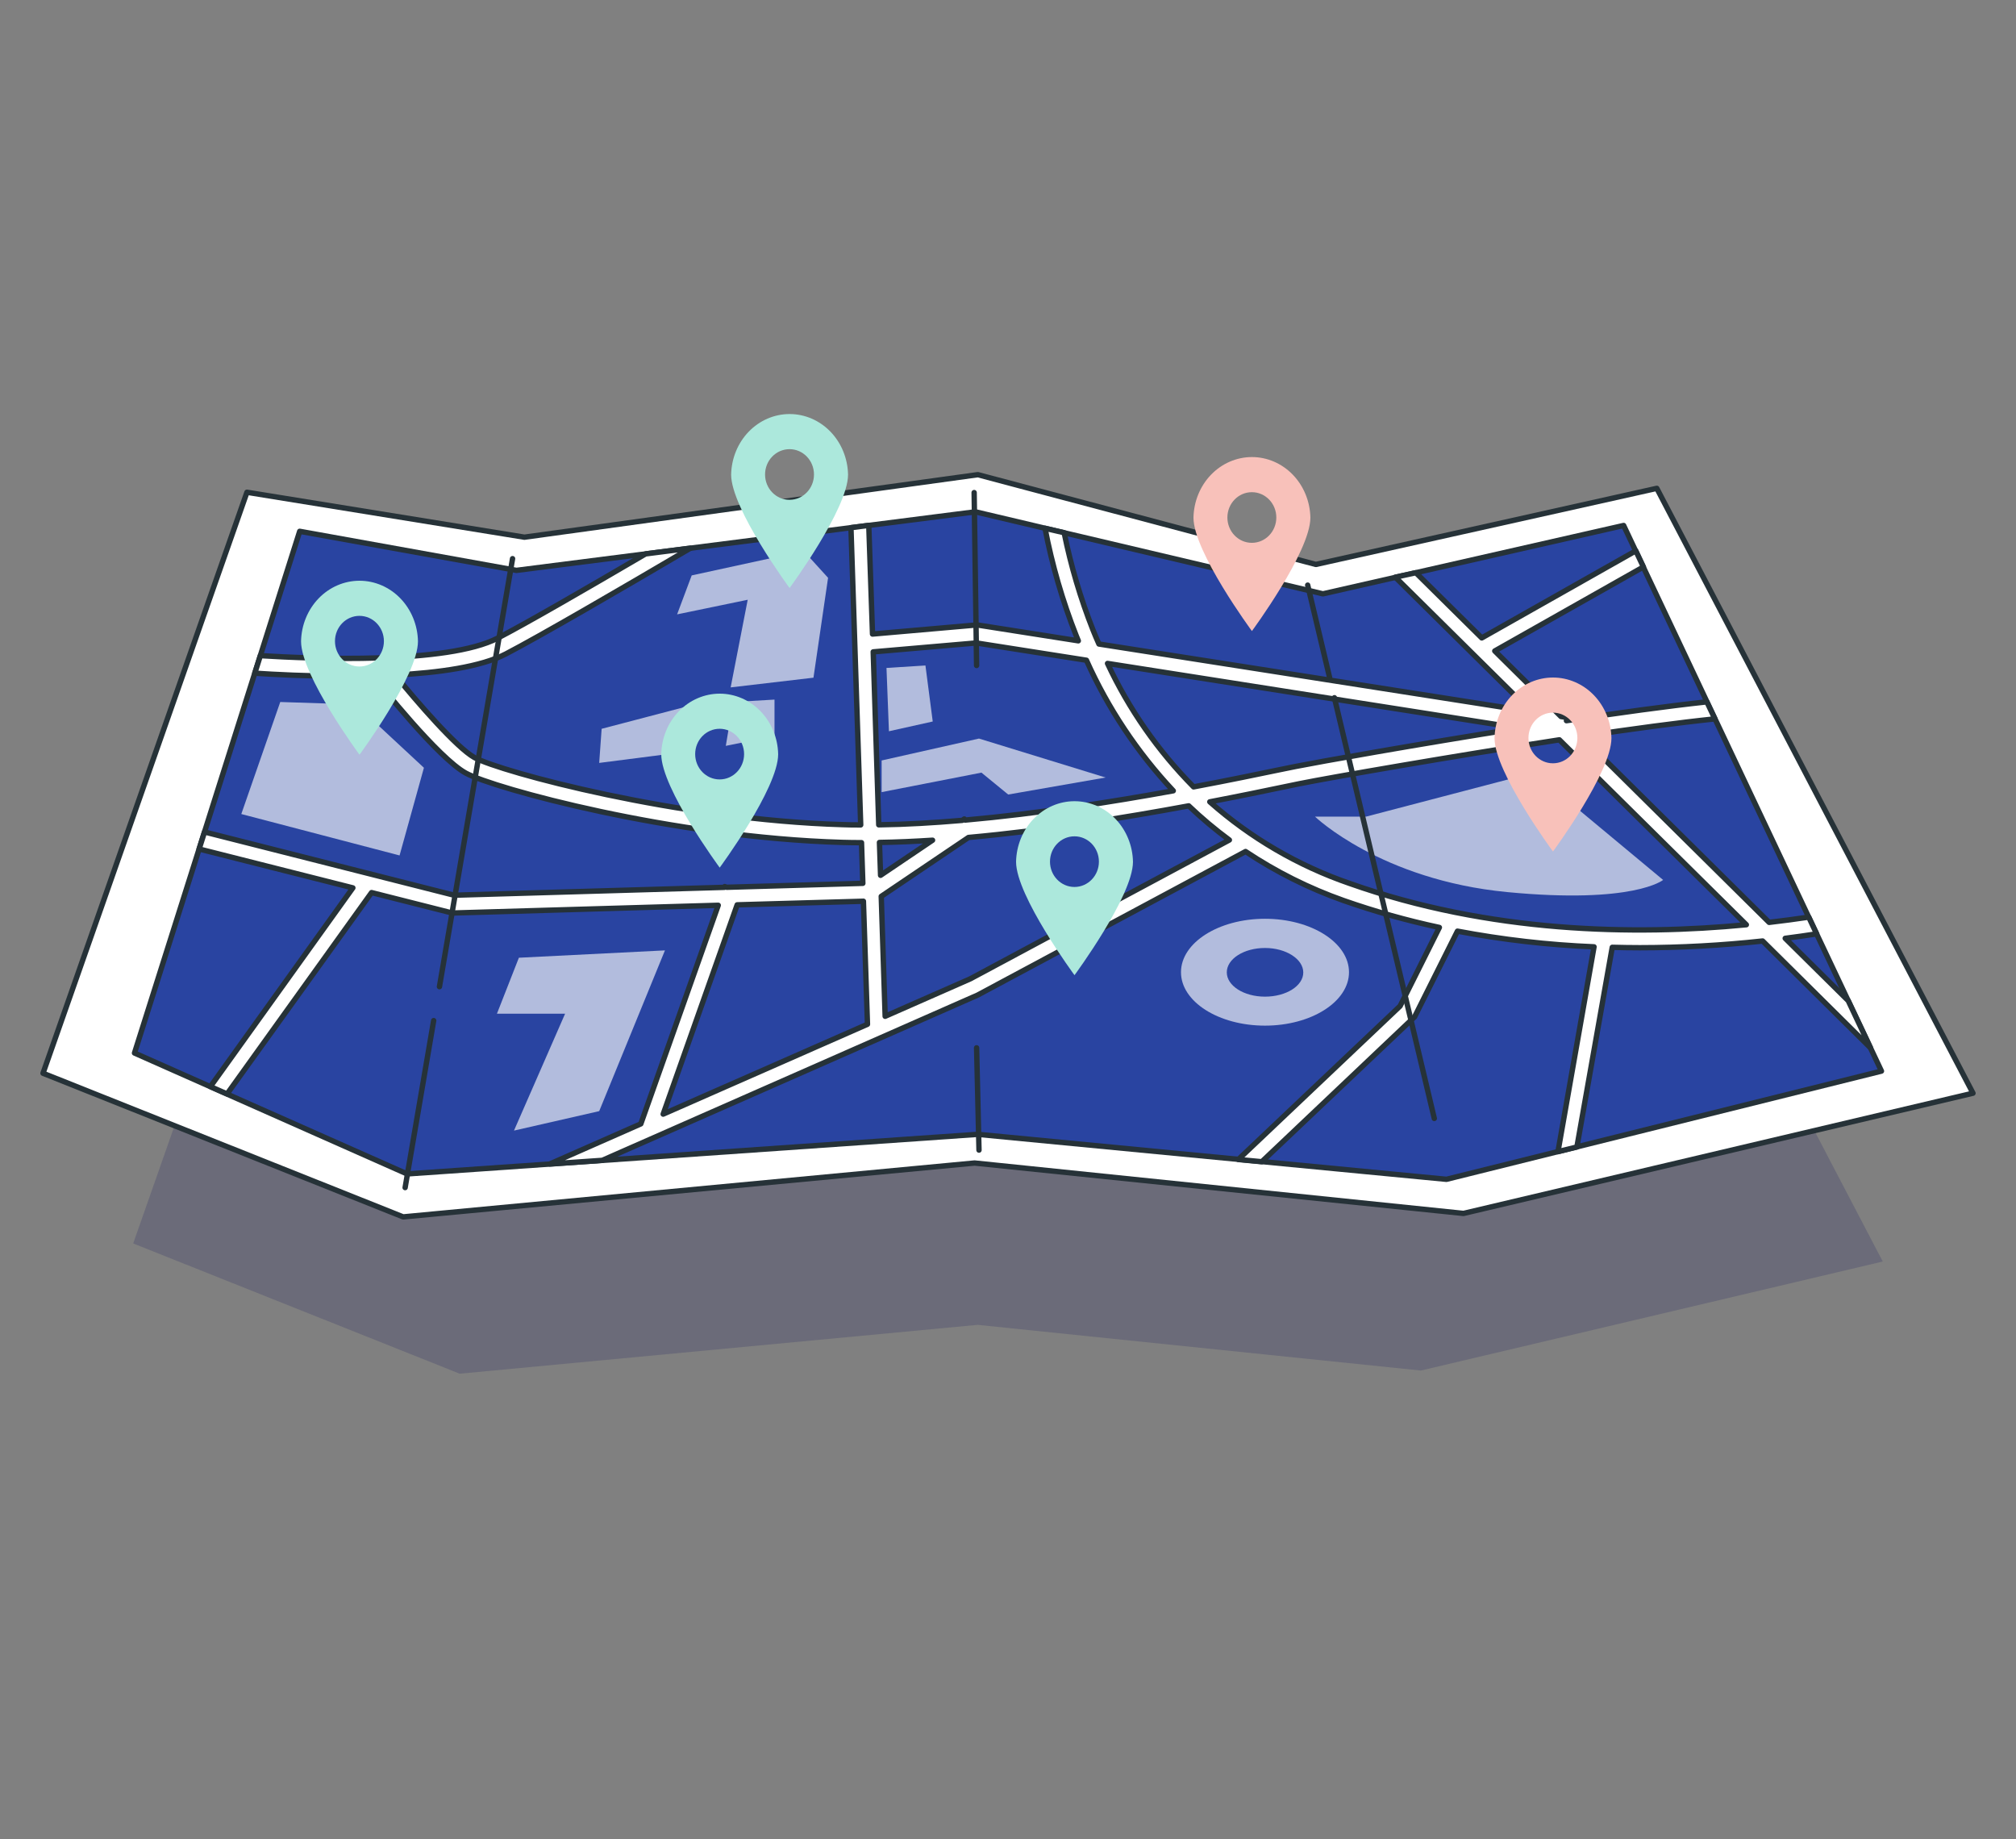
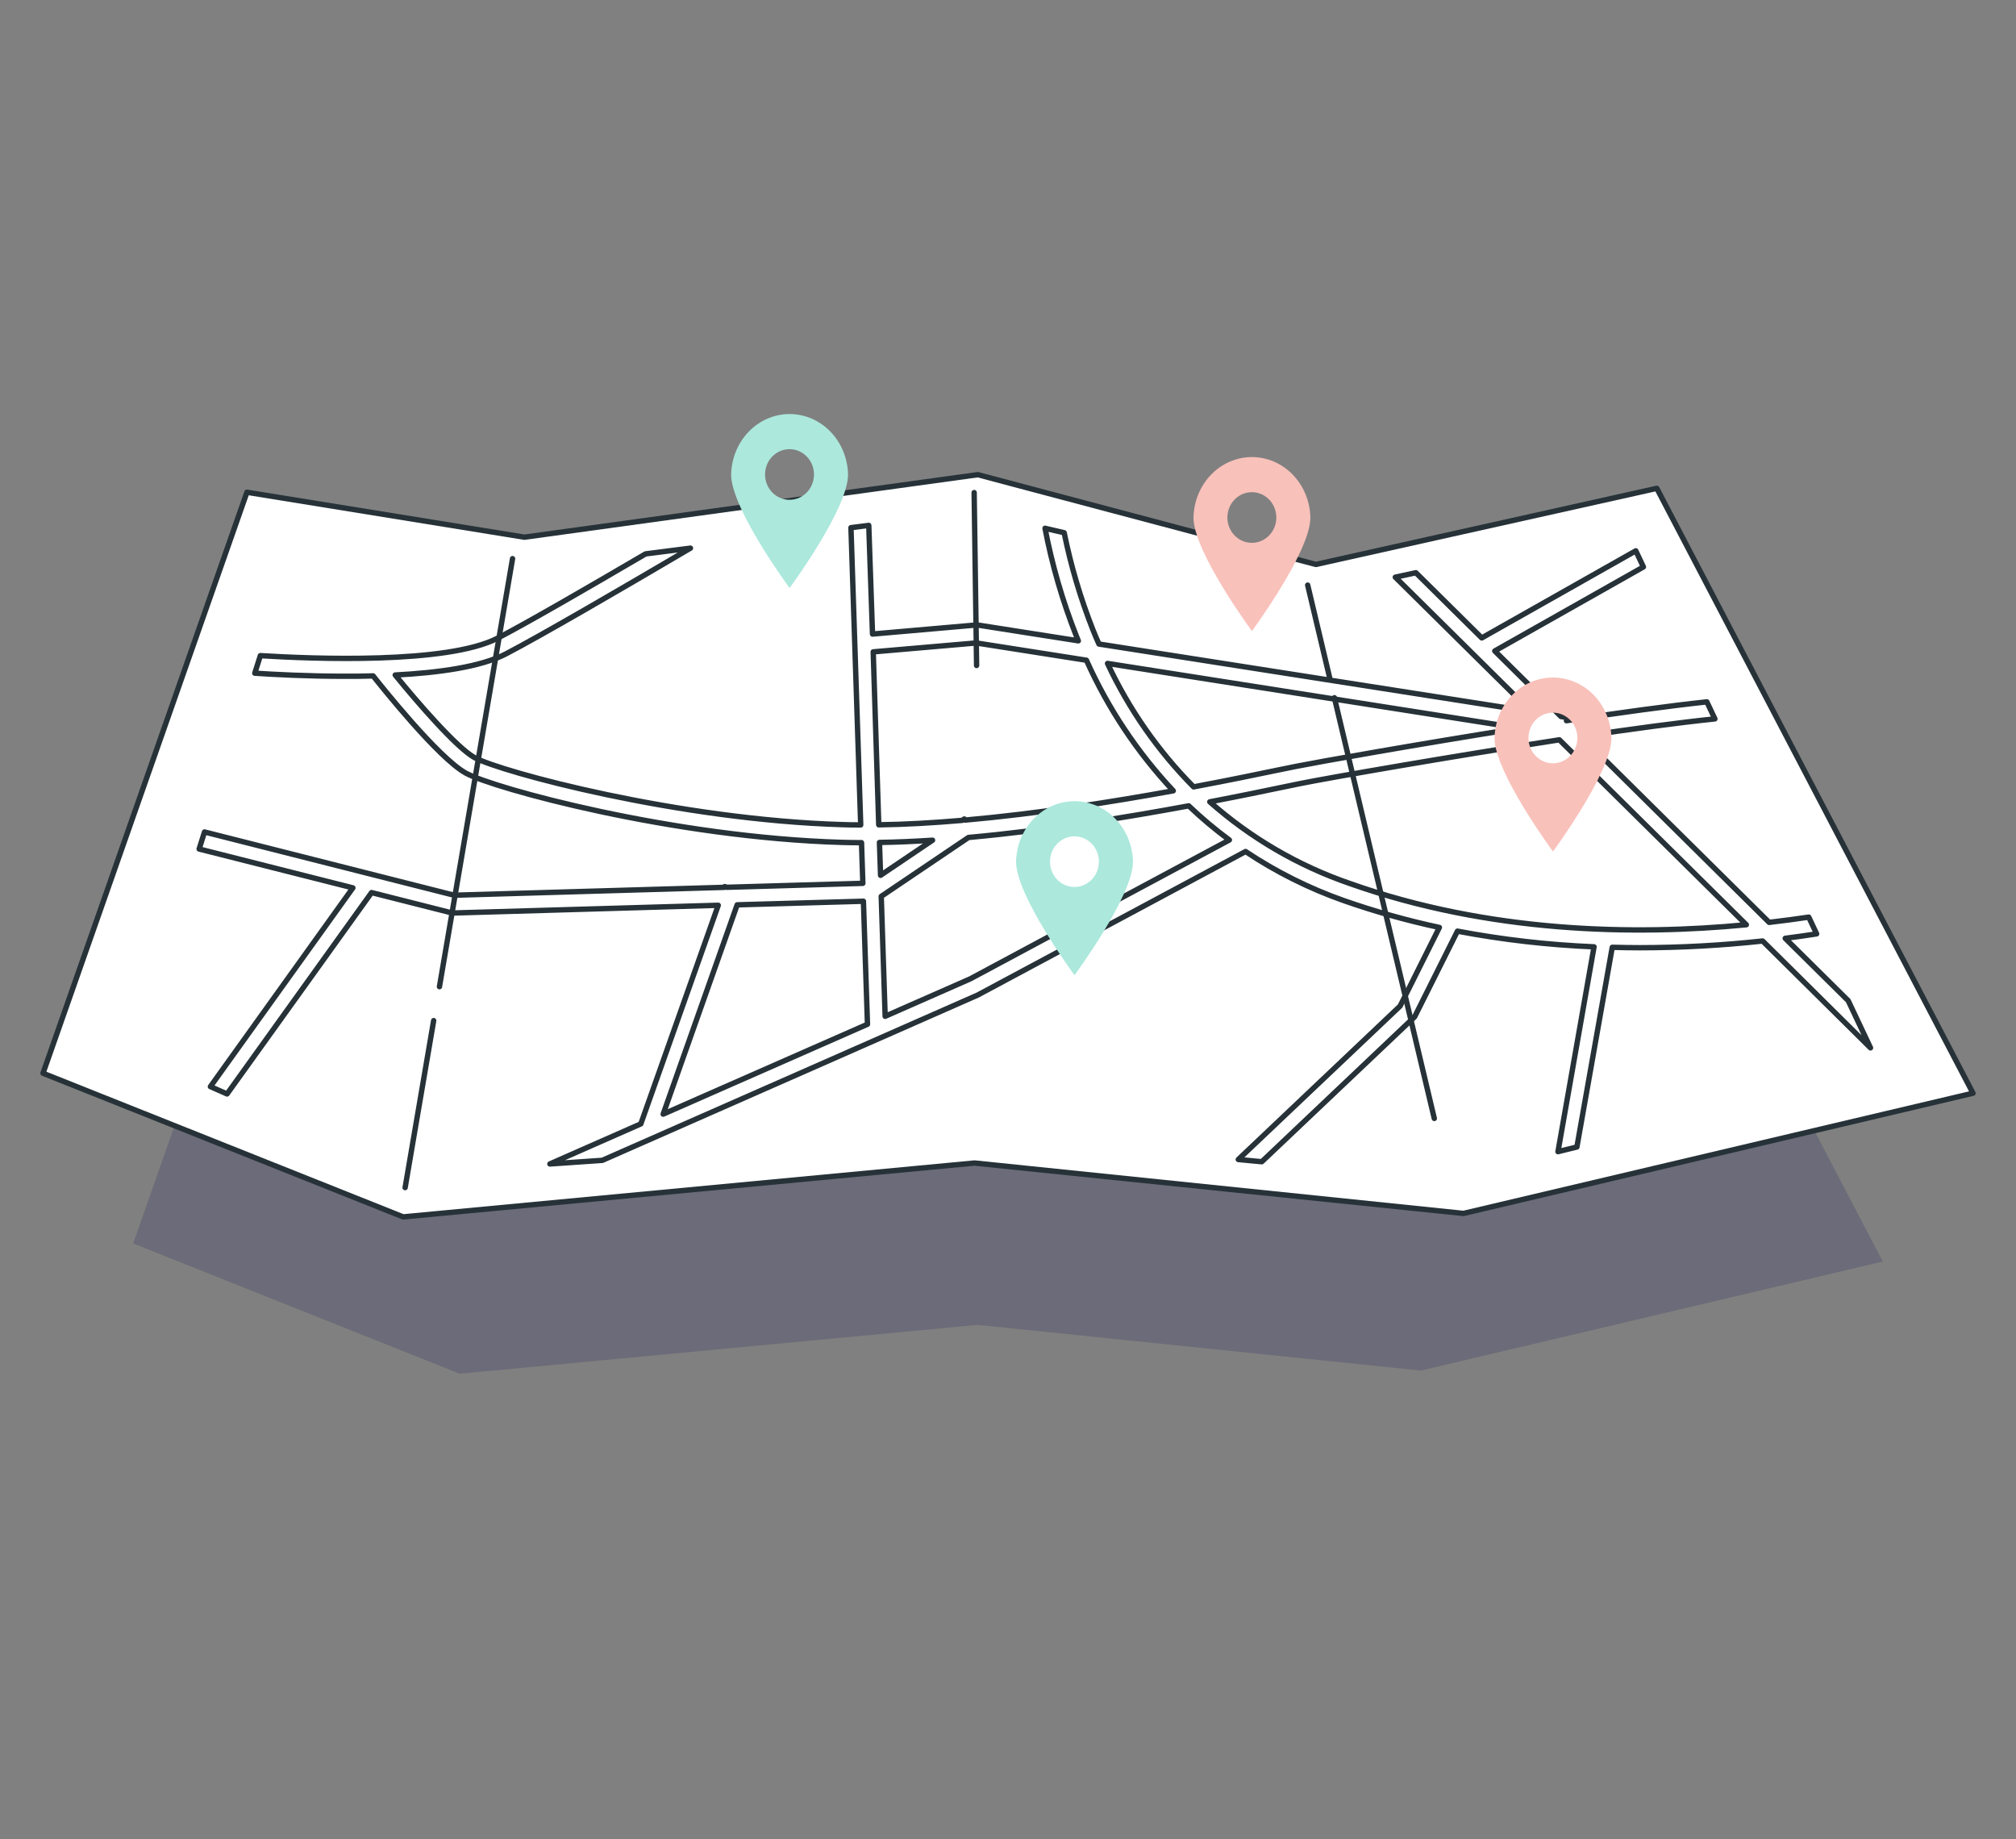
<svg xmlns="http://www.w3.org/2000/svg" width="375" height="342" viewBox="0 0 375 342" fill="none">
  <rect x="0" y="0" width="375" height="342" fill="#808080" stroke="none" />
  <path opacity="0.25" d="M59.17 133.301L105.959 140.878L182.412 130.336L239.411 145.474L296.908 132.646L350.214 234.605L264.305 254.878L181.865 246.381L85.513 255.465L24.778 231.243L59.17 133.301Z" fill="#2D2C65" />
  <path d="M45.936 91.547L97.545 99.902L181.889 88.275L244.761 104.97L308.187 90.818L367 203.302L272.23 225.661L181.285 216.287L74.995 226.307L8 199.592L45.936 91.547Z" fill="white" stroke="#263238" stroke-linecap="round" stroke-linejoin="round" />
-   <path d="M55.749 98.809L96.062 106.072L181.425 95.182L246.077 110.436L302.017 97.724L349.973 199.194L269.057 219.318L181.873 210.954L75.724 218.316L25.018 195.832L55.749 98.809Z" fill="#2944A1" stroke="#263238" stroke-linecap="round" stroke-linejoin="round" />
  <g opacity="0.64">
    <path d="M285.363 143.685L254.11 151.867H244.603C244.603 151.867 256.835 163.643 280.378 165.904C303.922 168.164 309.362 163.643 309.362 163.643L285.363 143.685Z" fill="white" />
-     <path d="M149.501 102.478L128.665 107.008L125.949 114.254L139.083 111.537L135.911 127.835L151.315 126.03L154.031 107.455L149.501 102.478Z" fill="white" />
    <path d="M136.367 130.551L135.009 138.708L144.068 136.894V130.104L136.367 130.551Z" fill="white" />
    <path d="M130.934 130.551L129.121 139.611L111.457 141.88L111.912 135.536L130.934 130.551Z" fill="white" />
    <path d="M235.303 170.864C226.674 170.864 219.677 175.32 219.677 180.802C219.677 186.284 226.674 190.739 235.303 190.739C243.932 190.739 250.93 186.276 250.93 180.802C250.93 175.328 243.949 170.864 235.303 170.864ZM235.303 185.348C231.378 185.348 228.198 183.327 228.198 180.827C228.198 178.326 231.378 176.297 235.303 176.297C239.229 176.297 242.425 178.367 242.425 180.851C242.425 183.336 239.245 185.348 235.303 185.348Z" fill="white" />
    <path d="M111.458 206.639L123.689 176.744L96.518 178.11L92.436 188.52H105.114L95.607 210.258L111.458 206.639Z" fill="white" />
    <path d="M163.993 141.424L182.104 137.35L205.656 144.596L187.537 147.759L182.56 143.685L163.993 147.312V141.424Z" fill="white" />
    <path d="M164.897 124.216L165.352 135.992L173.501 134.178L172.143 123.761L164.897 124.216Z" fill="white" />
    <path d="M52.131 130.551L44.885 151.387L74.324 159.088L78.854 142.782L66.176 131.006L52.131 130.551Z" fill="white" />
  </g>
  <path d="M343.788 186.094L332.07 174.5C334.091 174.243 336.045 173.962 337.917 173.672L336.451 170.558C334.108 170.906 331.648 171.237 329.081 171.535L294.151 136.961C303.434 135.578 312.253 134.386 318.994 133.69L317.495 130.526C310.208 131.305 300.933 132.589 291.376 134.029L291.476 133.425L290.358 133.251L278.044 121.061L305.695 105.434L304.279 102.437L275.625 118.635L263.369 106.511L259.543 107.339L284.826 132.348L204.415 119.769C204.026 118.883 203.637 117.997 203.281 117.086C200.981 111.249 199.197 105.222 197.947 99.074L194.387 98.246C195.695 105.064 197.636 111.746 200.183 118.204L200.581 119.173L181.741 116.217L162.297 117.914L161.601 97.708L158.289 98.13L160.102 153.408C158.976 153.408 157.85 153.408 156.79 153.358C126.191 152.472 93.14 143.545 88.246 140.878C84.933 139.048 77.48 130.427 73.513 125.533C81.621 125.111 89.463 124.017 94.101 121.608C100.461 118.295 115.508 109.558 128.435 101.94L120.087 103.008C109.048 109.476 97.827 115.952 92.585 118.668C83.203 123.537 58.077 122.527 48.43 121.931L47.395 125.193C50.989 125.434 57.266 125.765 64.222 125.765C65.878 125.765 67.659 125.765 69.406 125.699C70.648 127.272 81.538 140.986 86.664 143.785C91.79 146.584 125.064 155.751 156.699 156.662C157.863 156.695 159.048 156.712 160.251 156.712L160.5 164.273L135.184 165.01L134.803 164.877L134.753 165.018L84.47 166.484L38.045 154.724L37.043 157.888L65.638 165.117L39.138 202.076L42.235 203.443L69.116 165.995L84.138 169.796L133.602 168.355L119.201 209.008L102.283 216.461L112.038 215.79L181.865 185.05L231.694 158.36C237.365 162.141 243.485 165.201 249.912 167.469C255.744 169.514 261.699 171.187 267.742 172.479L260.438 187.096L230.335 215.633L234.708 216.047L262.93 189.298L263.137 189.1L271.104 173.167C279.49 174.757 287.982 175.731 296.511 176.082L289.803 214.175L293.322 213.306L299.898 176.173C301.629 176.214 303.343 176.247 305.04 176.247C312.668 176.239 320.289 175.822 327.872 174.997L347.937 194.872L343.788 186.094ZM123.358 207.194L137.122 168.272L160.607 167.602L161.361 190.483L123.358 207.194ZM282.656 135.412C263.444 138.443 245.101 141.723 241.109 142.518L237.797 143.189C234.252 143.926 228.729 145.077 222.021 146.335C215.41 139.657 209.995 131.892 206.013 123.38L282.656 135.412ZM162.429 121.227L181.6 119.57L202.088 122.784C206.089 131.717 211.549 139.923 218.245 147.064C206.982 149.11 193.07 151.312 179.513 152.513L179.373 152.306L178.992 152.563C173.692 153.018 168.458 153.325 163.456 153.391L162.429 121.227ZM163.589 156.67C166.802 156.621 170.114 156.472 173.468 156.256L163.796 162.782L163.589 156.67ZM180.499 182.028L164.649 189L163.92 166.699L180.151 155.743C194.66 154.434 209.508 152.016 221.118 149.863C223.501 152.139 226.027 154.26 228.679 156.215L180.499 182.028ZM251.038 164.289C241.459 160.988 232.623 155.833 225.035 149.118C230.708 148.033 235.37 147.064 238.501 146.41L241.755 145.739C247.668 144.555 269.415 140.77 290.06 137.582L324.841 171.974C303.931 173.986 277.1 173.498 251.038 164.289Z" fill="white" stroke="#263238" stroke-linecap="round" stroke-linejoin="round" />
  <path d="M80.668 189.804L75.359 220.858" stroke="#263238" stroke-linecap="round" stroke-linejoin="round" />
  <path d="M95.342 103.894L81.744 183.493" stroke="#263238" stroke-linecap="round" stroke-linejoin="round" />
  <path d="M181.203 91.605L181.659 123.761" stroke="#263238" stroke-linecap="round" stroke-linejoin="round" />
  <path d="M248.214 129.756L266.797 207.997" stroke="#263238" stroke-linecap="round" stroke-linejoin="round" />
  <path d="M243.245 108.813L247.328 126.021" stroke="#263238" stroke-linecap="round" stroke-linejoin="round" />
-   <path d="M182.105 213.885L181.658 194.863" stroke="#263238" stroke-linecap="round" stroke-linejoin="round" />
-   <path fill-rule="evenodd" clip-rule="evenodd" d="M141.482 132.285C143.514 134.391 144.686 137.257 144.747 140.266C144.747 146.622 133.871 161.355 133.871 161.355C133.871 161.355 123 146.622 123 140.266C123.061 137.257 124.233 134.391 126.265 132.285C128.298 130.179 131.029 129 133.873 129C136.718 129 139.449 130.179 141.482 132.285ZM133.861 144.951C136.374 144.951 138.411 142.843 138.411 140.241C138.411 137.64 136.374 135.531 133.861 135.531C131.347 135.531 129.31 137.64 129.31 140.241C129.31 142.843 131.347 144.951 133.861 144.951Z" fill="#ACE8DC" />
  <path fill-rule="evenodd" clip-rule="evenodd" d="M207.482 152.285C209.514 154.391 210.686 157.257 210.747 160.266C210.747 166.622 199.871 181.355 199.871 181.355C199.871 181.355 189 166.622 189 160.266C189.061 157.257 190.233 154.391 192.265 152.285C194.298 150.179 197.029 149 199.873 149C202.718 149 205.449 150.179 207.482 152.285ZM199.861 164.951C202.374 164.951 204.411 162.843 204.411 160.241C204.411 157.64 202.374 155.531 199.861 155.531C197.347 155.531 195.31 157.64 195.31 160.241C195.31 162.843 197.347 164.951 199.861 164.951Z" fill="#ACE8DC" />
  <path fill-rule="evenodd" clip-rule="evenodd" d="M296.482 129.285C298.514 131.391 299.686 134.257 299.747 137.266C299.747 143.622 288.871 158.355 288.871 158.355C288.871 158.355 278 143.622 278 137.266C278.061 134.257 279.233 131.391 281.265 129.285C283.298 127.179 286.029 126 288.873 126C291.718 126 294.449 127.179 296.482 129.285ZM288.861 141.951C291.374 141.951 293.411 139.843 293.411 137.241C293.411 134.64 291.374 132.531 288.861 132.531C286.347 132.531 284.31 134.64 284.31 137.241C284.31 139.843 286.347 141.951 288.861 141.951Z" fill="#F8C1BA" />
  <path fill-rule="evenodd" clip-rule="evenodd" d="M154.482 80.285C156.514 82.391 157.686 85.257 157.747 88.266C157.747 94.622 146.871 109.355 146.871 109.355C146.871 109.355 136 94.622 136 88.266C136.061 85.257 137.233 82.391 139.265 80.285C141.298 78.179 144.029 77 146.873 77C149.718 77 152.449 78.179 154.482 80.285ZM146.861 92.951C149.374 92.951 151.411 90.843 151.411 88.241C151.411 85.64 149.374 83.531 146.861 83.531C144.347 83.531 142.31 85.64 142.31 88.241C142.31 90.843 144.347 92.951 146.861 92.951Z" fill="#ACE8DC" />
-   <path fill-rule="evenodd" clip-rule="evenodd" d="M74.481 111.285C76.514 113.391 77.686 116.257 77.747 119.266C77.747 125.622 66.871 140.355 66.871 140.355C66.871 140.355 56 125.622 56 119.266C56.06 116.257 57.233 113.391 59.265 111.285C61.298 109.179 64.029 108 66.873 108C69.718 108 72.449 109.179 74.481 111.285ZM66.861 123.951C69.374 123.951 71.411 121.843 71.411 119.241C71.411 116.64 69.374 114.531 66.861 114.531C64.347 114.531 62.31 116.64 62.31 119.241C62.31 121.843 64.347 123.951 66.861 123.951Z" fill="#ACE8DC" />
  <path fill-rule="evenodd" clip-rule="evenodd" d="M240.482 88.285C242.514 90.391 243.686 93.257 243.747 96.266C243.747 102.622 232.871 117.355 232.871 117.355C232.871 117.355 222 102.622 222 96.266C222.061 93.257 223.233 90.391 225.265 88.285C227.298 86.179 230.029 85 232.873 85C235.718 85 238.449 86.179 240.482 88.285ZM232.861 100.951C235.374 100.951 237.411 98.843 237.411 96.241C237.411 93.64 235.374 91.531 232.861 91.531C230.347 91.531 228.31 93.64 228.31 96.241C228.31 98.843 230.347 100.951 232.861 100.951Z" fill="#F8C1BA" />
</svg>